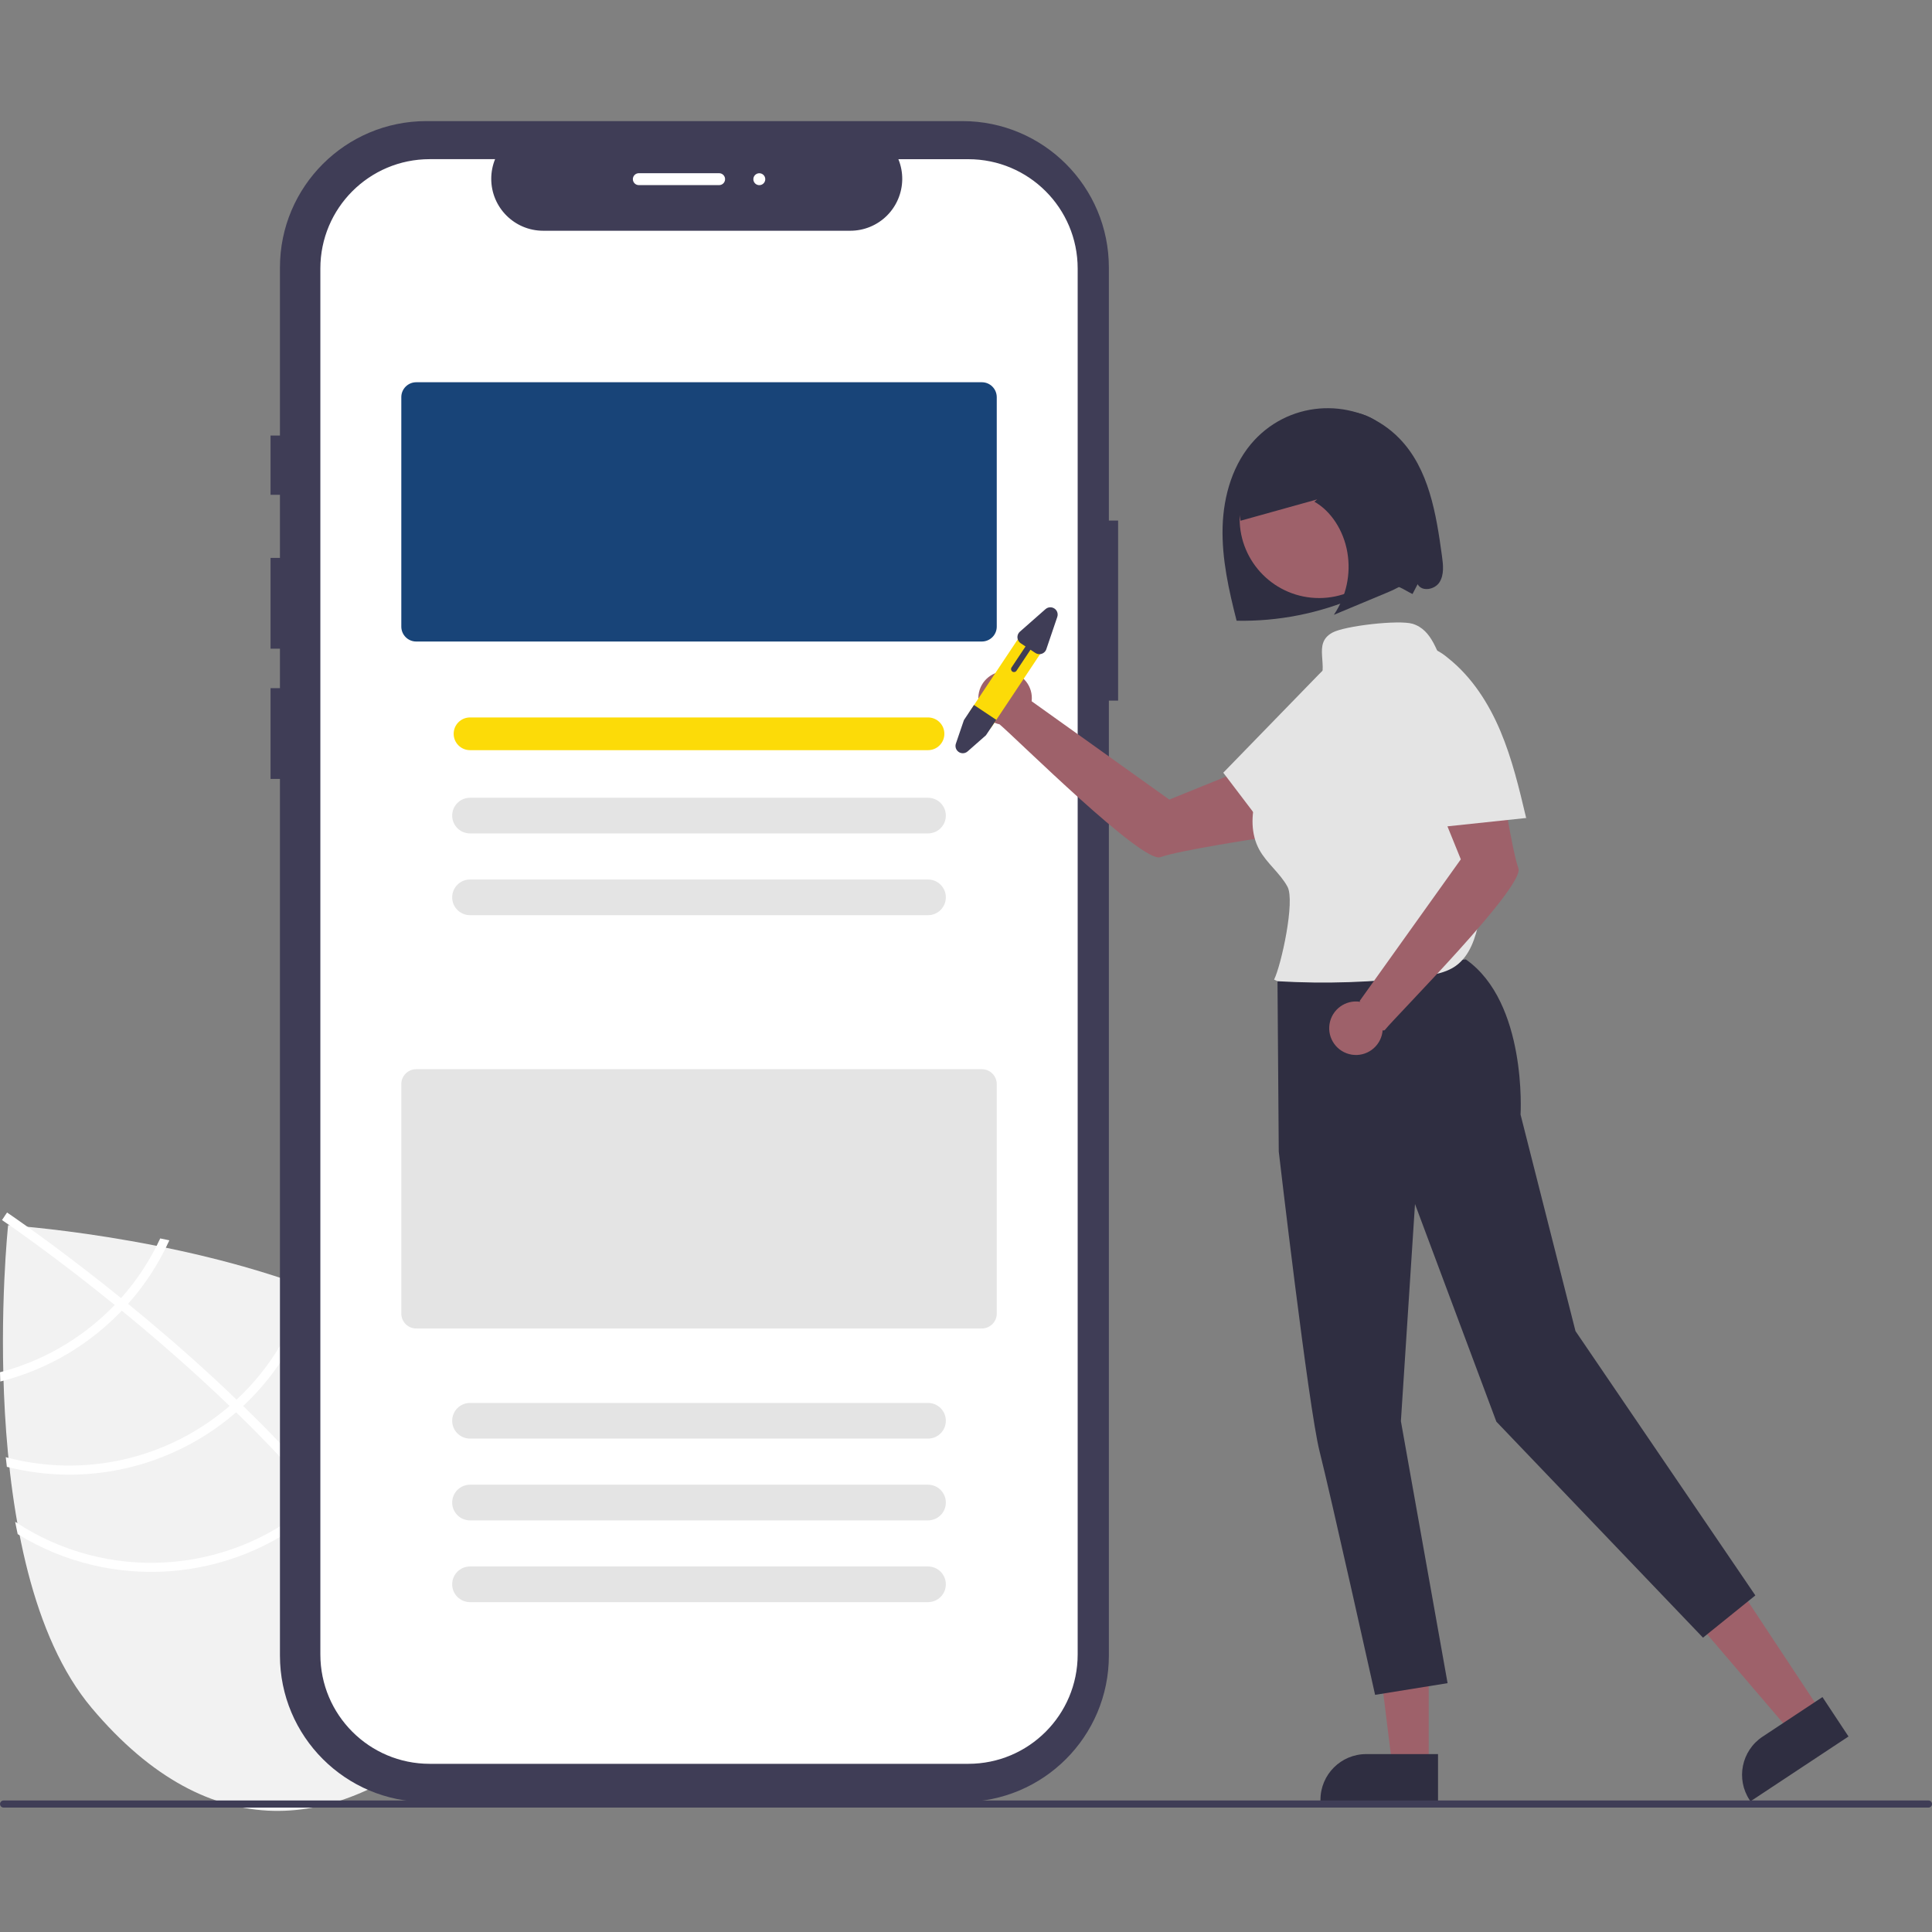
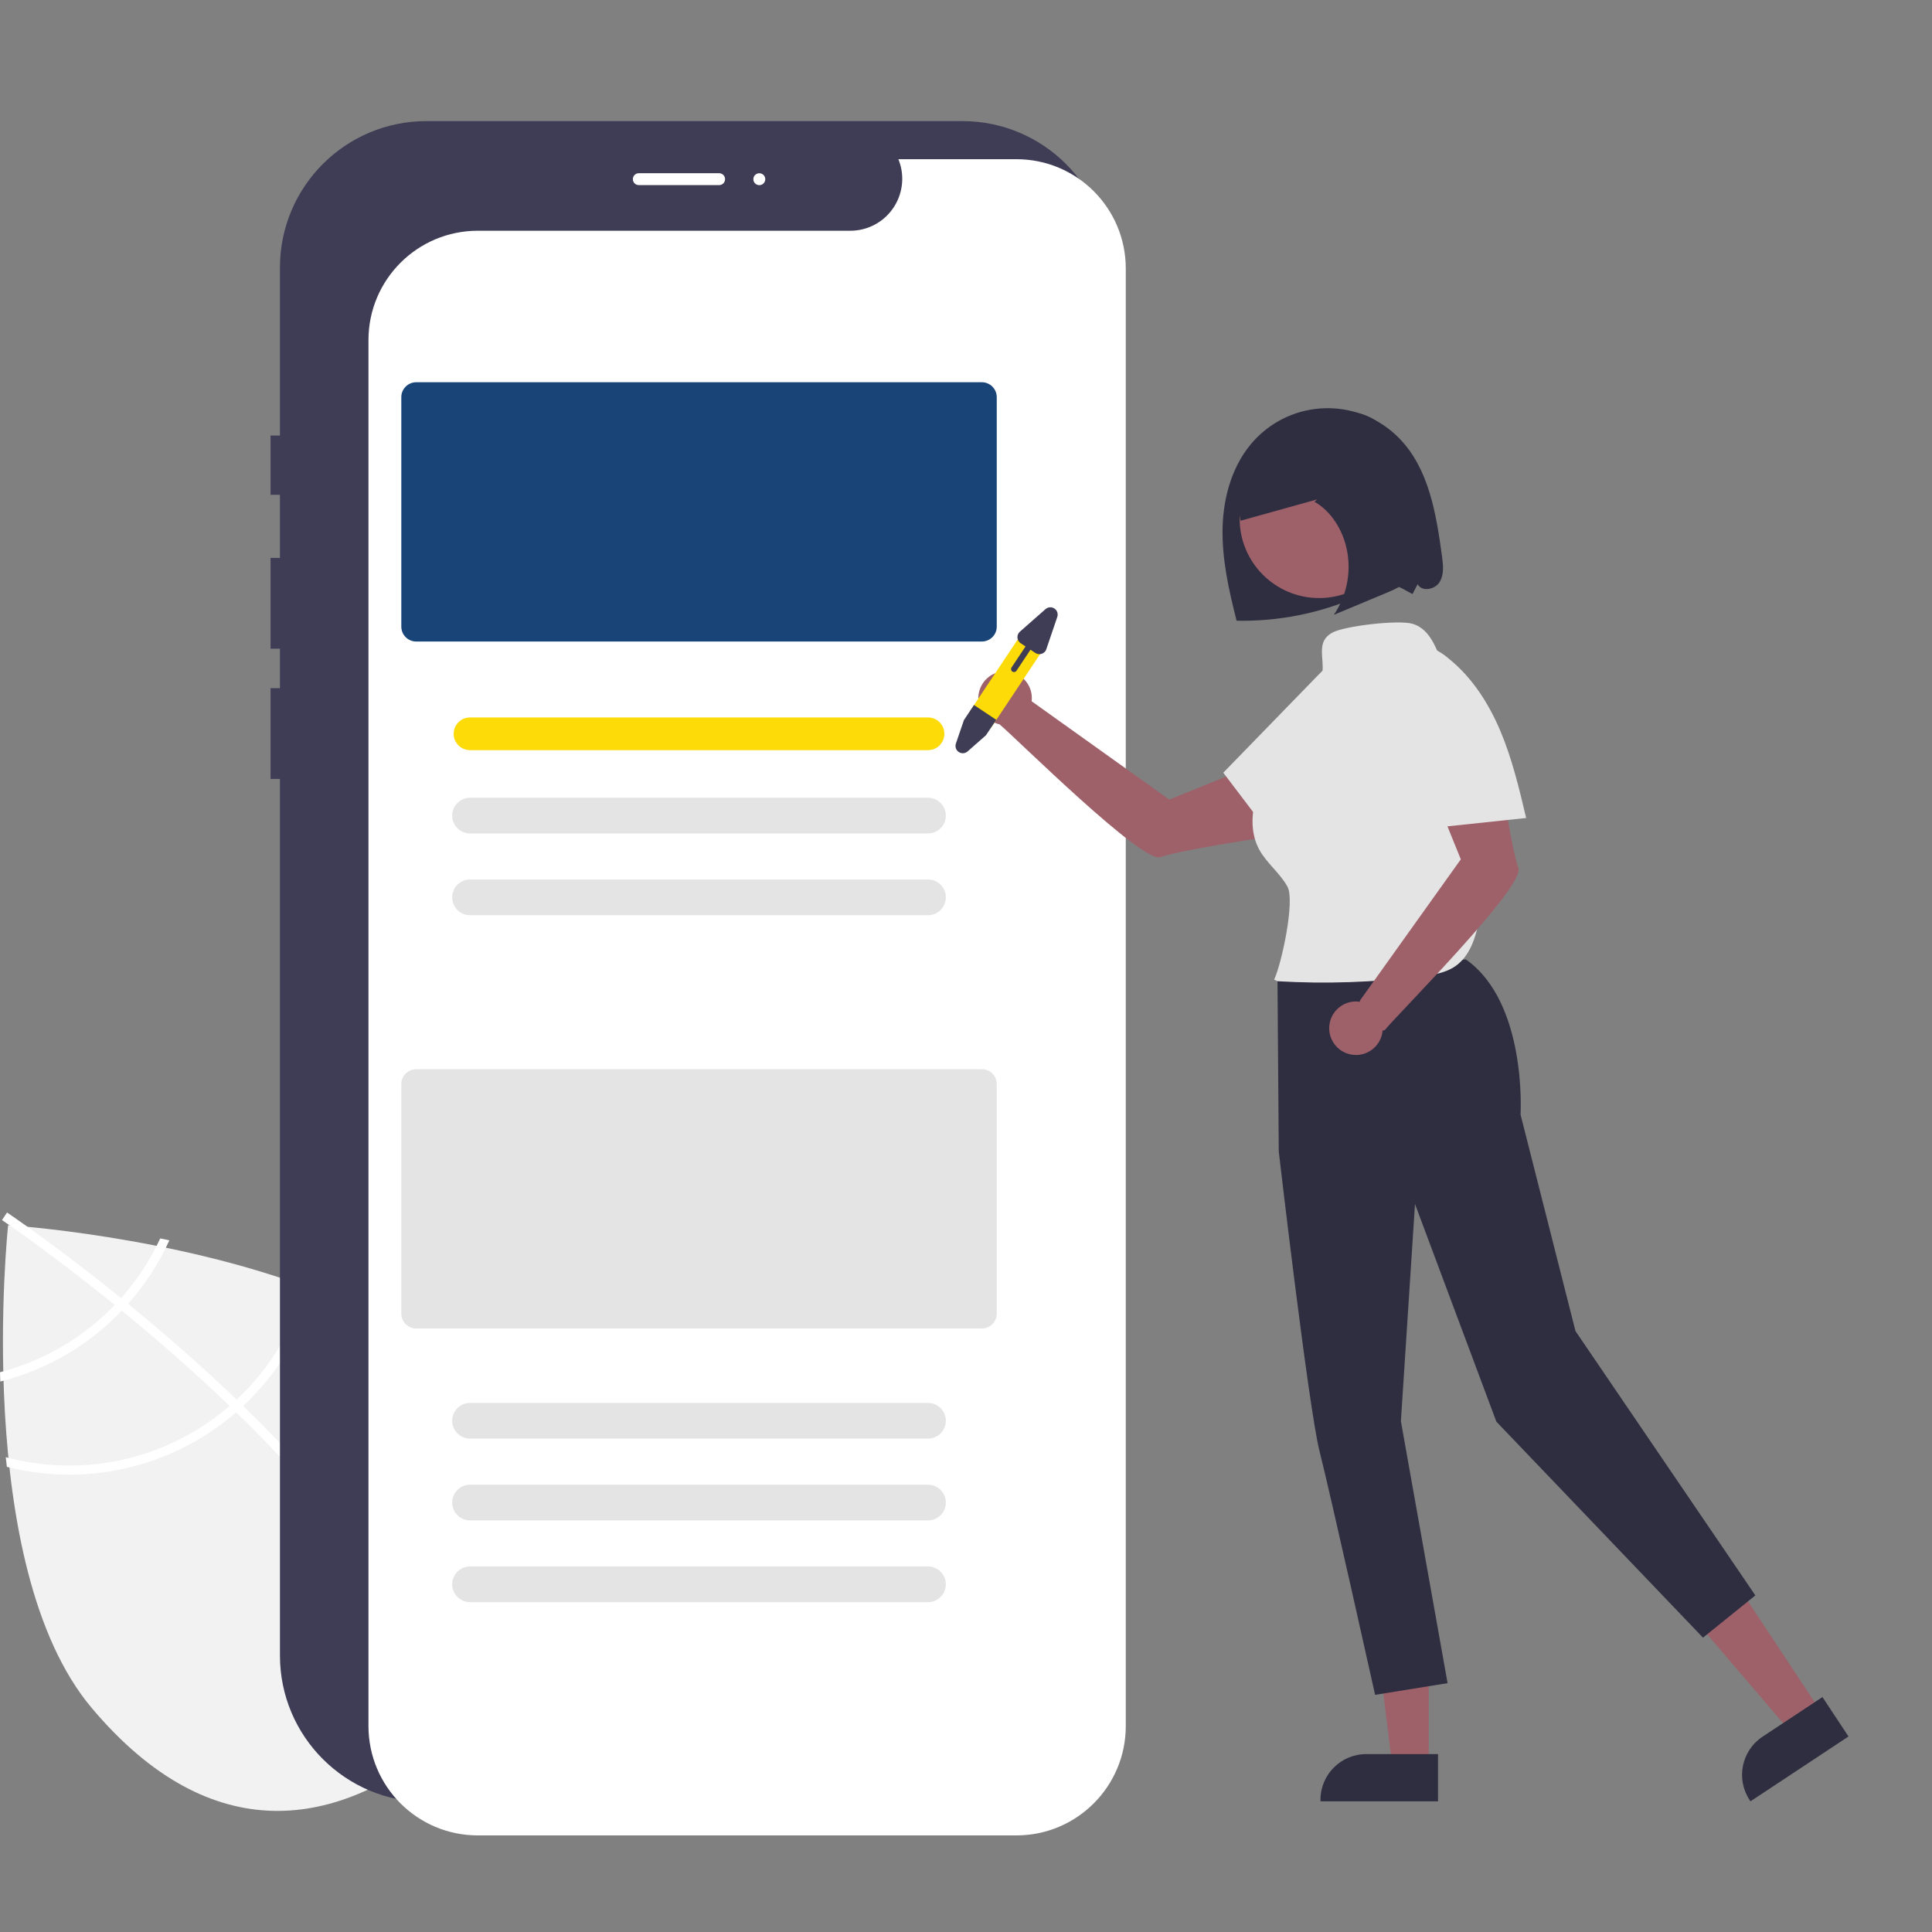
<svg xmlns="http://www.w3.org/2000/svg" id="Layer_1" viewBox="0 0 600 600">
  <rect x="0" y="0" width="600" height="600" fill="#808080" stroke="none" />
  <defs>
    <style>.cls-1{fill:#f2f2f2;}.cls-1,.cls-2,.cls-3,.cls-4,.cls-5,.cls-6,.cls-7,.cls-8{stroke-width:0px;}.cls-2{fill:#2f2e41;}.cls-3{fill:#3f3d56;}.cls-4{fill:#184478;}.cls-5{fill:#9e616a;}.cls-6{fill:#fcdb08;}.cls-7{fill:#fff;}.cls-8{fill:#e4e4e4;}</style>
  </defs>
  <path class="cls-1" d="M112.74,407.17l-6.19,48.74-9.11-55.37c-43.76-16.79-94.92-20.05-94.92-20.05,0,0-11.29,105.75,25.99,149.97,37.28,44.22,76.58,37.5,109.01,10.16,32.43-27.34,45.7-64.94,8.42-109.16-8.3-9.84-20.01-17.82-33.2-24.29Z" />
  <path class="cls-7" d="M100.61,463.28l1.84,2.18c21.23,25.44,33.62,48.81,36.97,69.8.05.31.09.61.14.91l-1.42.22-1.37.19c-3.37-22.87-17.99-46.89-36.5-69.09-.59-.72-1.19-1.45-1.81-2.17-7.92-9.33-16.47-18.31-25.14-26.73-.67-.66-1.35-1.32-2.04-1.98-11.5-11.05-23.1-21.1-33.47-29.58-.73-.6-1.47-1.2-2.2-1.78-17.6-14.29-31.31-23.83-34.37-25.92-.37-.26-.58-.4-.62-.43l.78-1.16v-.02s.79-1.16.79-1.16c.05.03.75.49,2.02,1.38,4.76,3.3,17.54,12.37,33.38,25.19.71.58,1.45,1.18,2.18,1.78,8.42,6.88,17.61,14.74,26.88,23.32,2.33,2.15,4.6,4.3,6.81,6.44.7.65,1.38,1.31,2.05,1.97,9.37,9.1,17.74,17.98,25.09,26.64Z" />
  <path class="cls-7" d="M37.6,403.14c-.64.71-1.29,1.42-1.97,2.13-1.85,1.91-3.79,3.73-5.82,5.44C21.15,418.02,10.96,423.3,0,426.16c.03.95.06,1.91.09,2.88,11.61-2.92,22.39-8.45,31.53-16.17,2.17-1.83,4.24-3.77,6.2-5.82.67-.69,1.32-1.41,1.95-2.13,5.25-5.89,9.57-12.54,12.82-19.72-.96-.2-1.91-.4-2.83-.6-3.12,6.75-7.22,13-12.17,18.54Z" />
  <path class="cls-7" d="M73.47,434.68c-.71.67-1.43,1.32-2.18,1.95-.22.2-.45.4-.68.59-19.05,16.06-44.75,21.78-68.82,15.32.11,1,.21,2,.34,3,24.67,6.26,50.84.24,70.3-16.17.3-.25.6-.51.9-.77.75-.65,1.47-1.3,2.19-1.96,11.02-10.3,18.85-23.56,22.53-38.19-.88-.35-1.76-.69-2.66-1.03-3.53,14.29-11.15,27.23-21.92,37.25Z" />
-   <path class="cls-7" d="M100.61,463.28c-.7.7-1.42,1.38-2.15,2.05-.78.71-1.57,1.42-2.38,2.1-25.93,21.81-63.13,23.92-91.36,5.18.25,1.28.49,2.56.77,3.82,29.06,17.88,66.31,15.12,92.42-6.84.81-.68,1.61-1.38,2.37-2.09.75-.67,1.47-1.35,2.18-2.04,14.25-14.06,22.63-33,23.43-53-.9-.61-1.82-1.18-2.75-1.76-.38,19.79-8.46,38.65-22.52,52.58Z" />
  <path class="cls-3" d="M344.37,161.66v-78.57c0-25.12-20.36-45.48-45.48-45.48h-166.47c-25.12,0-45.48,20.36-45.48,45.48h0v52.18h-2.92v18.39h2.92v19.61h-2.92v28.19h2.92v12.26h-2.92v28.19h2.92v272.23c0,25.12,20.36,45.48,45.48,45.48h166.47c25.12,0,45.48-20.36,45.48-45.48h0V217.59h2.87v-55.93h-2.87Z" />
-   <path class="cls-7" d="M300.73,49.44h-21.73c3.37,8.25-.6,17.67-8.85,21.03-1.93.79-4,1.19-6.09,1.19h-95.37c-8.91,0-16.13-7.22-16.13-16.14,0-2.09.41-4.16,1.19-6.09h-20.3c-18.76,0-33.96,15.2-33.96,33.96h0v430.42c0,18.76,15.2,33.96,33.96,33.96h167.27c18.76,0,33.96-15.2,33.96-33.96h0V83.4c0-18.76-15.2-33.96-33.96-33.96h0Z" />
+   <path class="cls-7" d="M300.73,49.44h-21.73c3.37,8.25-.6,17.67-8.85,21.03-1.93.79-4,1.19-6.09,1.19h-95.37h-20.3c-18.76,0-33.96,15.2-33.96,33.96h0v430.42c0,18.76,15.2,33.96,33.96,33.96h167.27c18.76,0,33.96-15.2,33.96-33.96h0V83.4c0-18.76-15.2-33.96-33.96-33.96h0Z" />
  <path class="cls-4" d="M304.93,199.23h-175.68c-2.55,0-4.61-2.07-4.62-4.62v-71.28c0-2.55,2.07-4.61,4.62-4.62h175.68c2.55,0,4.61,2.07,4.62,4.62v71.28c0,2.55-2.07,4.61-4.62,4.62Z" />
  <path class="cls-6" d="M288.2,232.97h-142.23c-2.81,0-5.08-2.27-5.08-5.08s2.27-5.08,5.08-5.08h142.23c2.81,0,5.08,2.27,5.08,5.08s-2.27,5.08-5.08,5.08Z" />
  <path class="cls-8" d="M288.2,258.83h-142.23c-3.06,0-5.54-2.48-5.54-5.54s2.48-5.54,5.54-5.54h142.23c3.06,0,5.54,2.48,5.54,5.54s-2.48,5.54-5.54,5.54Z" />
  <path class="cls-8" d="M288.2,284.22h-142.23c-3.06,0-5.54-2.48-5.54-5.54s2.48-5.54,5.54-5.54h142.23c3.06,0,5.54,2.48,5.54,5.54s-2.48,5.54-5.54,5.54Z" />
  <path class="cls-8" d="M304.93,412.57h-175.68c-2.55,0-4.61-2.07-4.62-4.62v-71.28c0-2.55,2.07-4.61,4.62-4.62h175.68c2.55,0,4.61,2.07,4.62,4.62v71.28c0,2.55-2.07,4.61-4.62,4.62Z" />
  <path class="cls-8" d="M288.2,446.77h-142.23c-3.06,0-5.54-2.48-5.54-5.54s2.48-5.54,5.54-5.54h142.23c3.06,0,5.54,2.48,5.54,5.54s-2.48,5.54-5.54,5.54Z" />
  <path class="cls-8" d="M288.2,472.17h-142.23c-3.06,0-5.54-2.48-5.54-5.54s2.48-5.54,5.54-5.54h142.23c3.06,0,5.54,2.48,5.54,5.54s-2.48,5.54-5.54,5.54Z" />
  <path class="cls-8" d="M288.2,497.56h-142.23c-3.06,0-5.54-2.48-5.54-5.54s2.48-5.54,5.54-5.54h142.23c3.06,0,5.54,2.48,5.54,5.54s-2.48,5.54-5.54,5.54Z" />
  <path class="cls-2" d="M447.83,172.76c-1.79-13.1-4.03-27.17-13.27-36.63-12-12.28-31.68-12.51-43.95-.51-.33.32-.64.64-.95.97-6.73,7.18-9.7,17.26-9.97,27.09s1.92,19.56,4.35,29.09c12.86.26,25.62-2.26,37.42-7.37,2.89-1.41,5.89-2.59,8.97-3.52,3.12-.79,5.34,1.2,8.24,2.6l1.59-3.05c1.3,2.43,5.34,1.71,6.8-.63,1.46-2.33,1.14-5.32.77-8.05Z" />
  <polygon class="cls-5" points="565.61 531.72 556.17 537.96 527.58 504.51 541.52 495.29 565.61 531.72" />
  <path class="cls-2" d="M574.07,539.28l-30.45,20.14-.25-.39c-4.33-6.55-2.53-15.36,4.01-19.69h0s18.6-12.3,18.6-12.3l8.09,12.24Z" />
  <polygon class="cls-5" points="443.7 548.44 432.38 548.44 426.99 504.77 443.7 504.77 443.7 548.44" />
  <path class="cls-2" d="M446.59,559.42h-36.51v-.46c0-7.85,6.36-14.21,14.21-14.21h22.3s0,14.67,0,14.67Z" />
  <path class="cls-5" d="M363.14,248.32l-42.75-30.54c.54-4.56-2.72-8.69-7.28-9.22-4.56-.54-8.69,2.72-9.22,7.28-.5,4.26,2.33,8.21,6.52,9.1,5.34,4.49,44.37,43.3,49.96,41.26,5.67-2.08,30.47-5.84,30.47-5.84l.69-23.55-28.39,11.51Z" />
  <path class="cls-2" d="M396.73,303.88l.4,53.73s9.25,79.61,12.66,93.06c3.41,13.45,17.26,75.68,17.26,75.68l22.51-3.63-14.5-81.36,4.38-67.43,25.27,67.58,64.17,67.08,16.26-13.12-55.86-82.09-17.06-67.24s2.12-34.78-16.99-48.18l-58.53,5.92Z" />
  <circle class="cls-5" cx="409.66" cy="161.05" r="24.68" />
  <rect class="cls-2" x="413.59" y="314.16" width="22.43" height="29.16" transform="translate(-48.89 582.02) rotate(-65.87)" />
  <path class="cls-8" d="M449.19,208.53c-2.91-5.79-4.32-12.94-10.52-14.81-4.19-1.27-21.12.63-24.94,2.77-6.35,3.56-.6,10.22-4.34,16.46-4.07,6.78-8.14,13.56-12.21,20.35-2.8,4.66-5.63,9.39-7.14,14.61-1.51,5.22-1.59,11.09.99,15.87,2.31,4.29,6.49,7.33,8.81,11.6,2.41,4.45-1.92,24.32-4.16,28.85l1.08.5c14.93.88,29.91.37,44.74-1.51,3.68-.47,7.51-1.08,10.54-3.21,4.47-3.15,6.24-8.86,7.34-14.22,5.31-26.17,1.73-53.37-10.19-77.28Z" />
  <path class="cls-8" d="M398.68,264.58c6.69-6.57,13.41-13.18,18.91-20.77,5.5-7.59,9.78-16.27,10.98-25.57.51-2.97.31-6.01-.59-8.88-1.03-2.82-3.3-5.32-6.22-5.96-4.68-1.03-8.94,2.71-12.29,6.15-9.86,10.14-19.71,20.28-29.57,30.42,6.28,8.26,12.56,16.53,18.83,24.79l-.05-.18Z" />
  <path class="cls-5" d="M471.55,269.64c-2.08-5.67-5.84-30.47-5.84-30.47l-23.55-.69,11.51,28.39-31.41,43.98s.06.1.16.27c-4.53-.73-8.79,2.36-9.52,6.89-.73,4.53,2.36,8.79,6.89,9.52,4.53.73,8.79-2.36,9.52-6.89.04-.23.06-.46.08-.69.24.14.54.08.72-.12,3.5-4.39,43.51-44.51,41.44-50.18Z" />
  <path class="cls-8" d="M473.95,253.98c-2.16-9.12-4.34-18.29-7.98-26.93-3.64-8.64-8.86-16.79-16.2-22.63-2.27-1.97-4.98-3.38-7.91-4.09-2.94-.58-6.25.07-8.32,2.24-3.3,3.48-2.31,9.05-1.1,13.69,3.57,13.68,7.15,27.36,10.72,41.04,10.32-1.09,20.64-2.19,30.96-3.28l-.18-.04Z" />
  <path class="cls-2" d="M440.51,162.97c-.77-5.97-1.58-11.99-3.39-17.61-1.81-5.62-4.73-10.89-8.93-14.07-6.64-5.04-15.23-4.07-22.67-1.17-5.75,2.24-11.37,5.65-15.43,11.13-4.06,5.48-6.34,13.3-4.83,20.47,7.94-2.21,15.87-4.42,23.81-6.63l-.87.72c5.15,2.9,9.06,8.91,10.23,15.7,1.17,6.77-.33,13.74-4.19,19.43,5.41-2.26,10.83-4.52,16.24-6.78,3.34-1.4,6.92-3,8.9-6.59,2.3-4.15,1.76-9.65,1.12-14.61Z" />
  <path class="cls-6" d="M324,201.66l-15.87,23.83c-.77,1.16-2.07,1.86-3.47,1.85-1.67,0-3.18-1-3.82-2.54-.11-.25-.19-.52-.25-.79-.21-1.08,0-2.2.62-3.12l15.87-23.83c1.27-1.91,3.85-2.43,5.76-1.15,1.91,1.27,2.43,3.85,1.15,5.76h0Z" />
  <path class="cls-3" d="M309.4,223.56l-3.21,4.79-5.69,5.01c-.94.83-2.37.74-3.19-.2-.54-.61-.71-1.46-.45-2.23l2.49-7.29,3.13-4.7,6.92,4.61Z" />
  <path class="cls-3" d="M324.7,189.16l-7.96,7.01c-.94.83-1.03,2.26-.2,3.2.13.15.28.28.44.39l1.51,1-4.35,6.53c-.28.42-.17,1,.26,1.28.42.28,1,.17,1.28-.26h0l4.35-6.53,1.51,1c1.04.69,2.44.41,3.14-.62.11-.17.2-.35.26-.53l3.41-10.04c.4-1.18-.23-2.47-1.42-2.87-.77-.26-1.62-.09-2.23.45h0Z" />
-   <path class="cls-3" d="M598.91,561.36H1.1c-.61,0-1.1-.5-1.09-1.11,0-.6.49-1.09,1.09-1.09h597.81c.61,0,1.1.5,1.09,1.11,0,.6-.49,1.09-1.09,1.09Z" />
  <path class="cls-7" d="M223.33,57.49h-24.94c-1.02,0-1.85-.83-1.85-1.85s.83-1.85,1.85-1.85h24.94c1.02,0,1.85.83,1.85,1.85s-.83,1.85-1.85,1.85Z" />
  <circle class="cls-7" cx="235.79" cy="55.65" r="1.85" transform="translate(143.1 279.48) rotate(-80.78)" />
</svg>